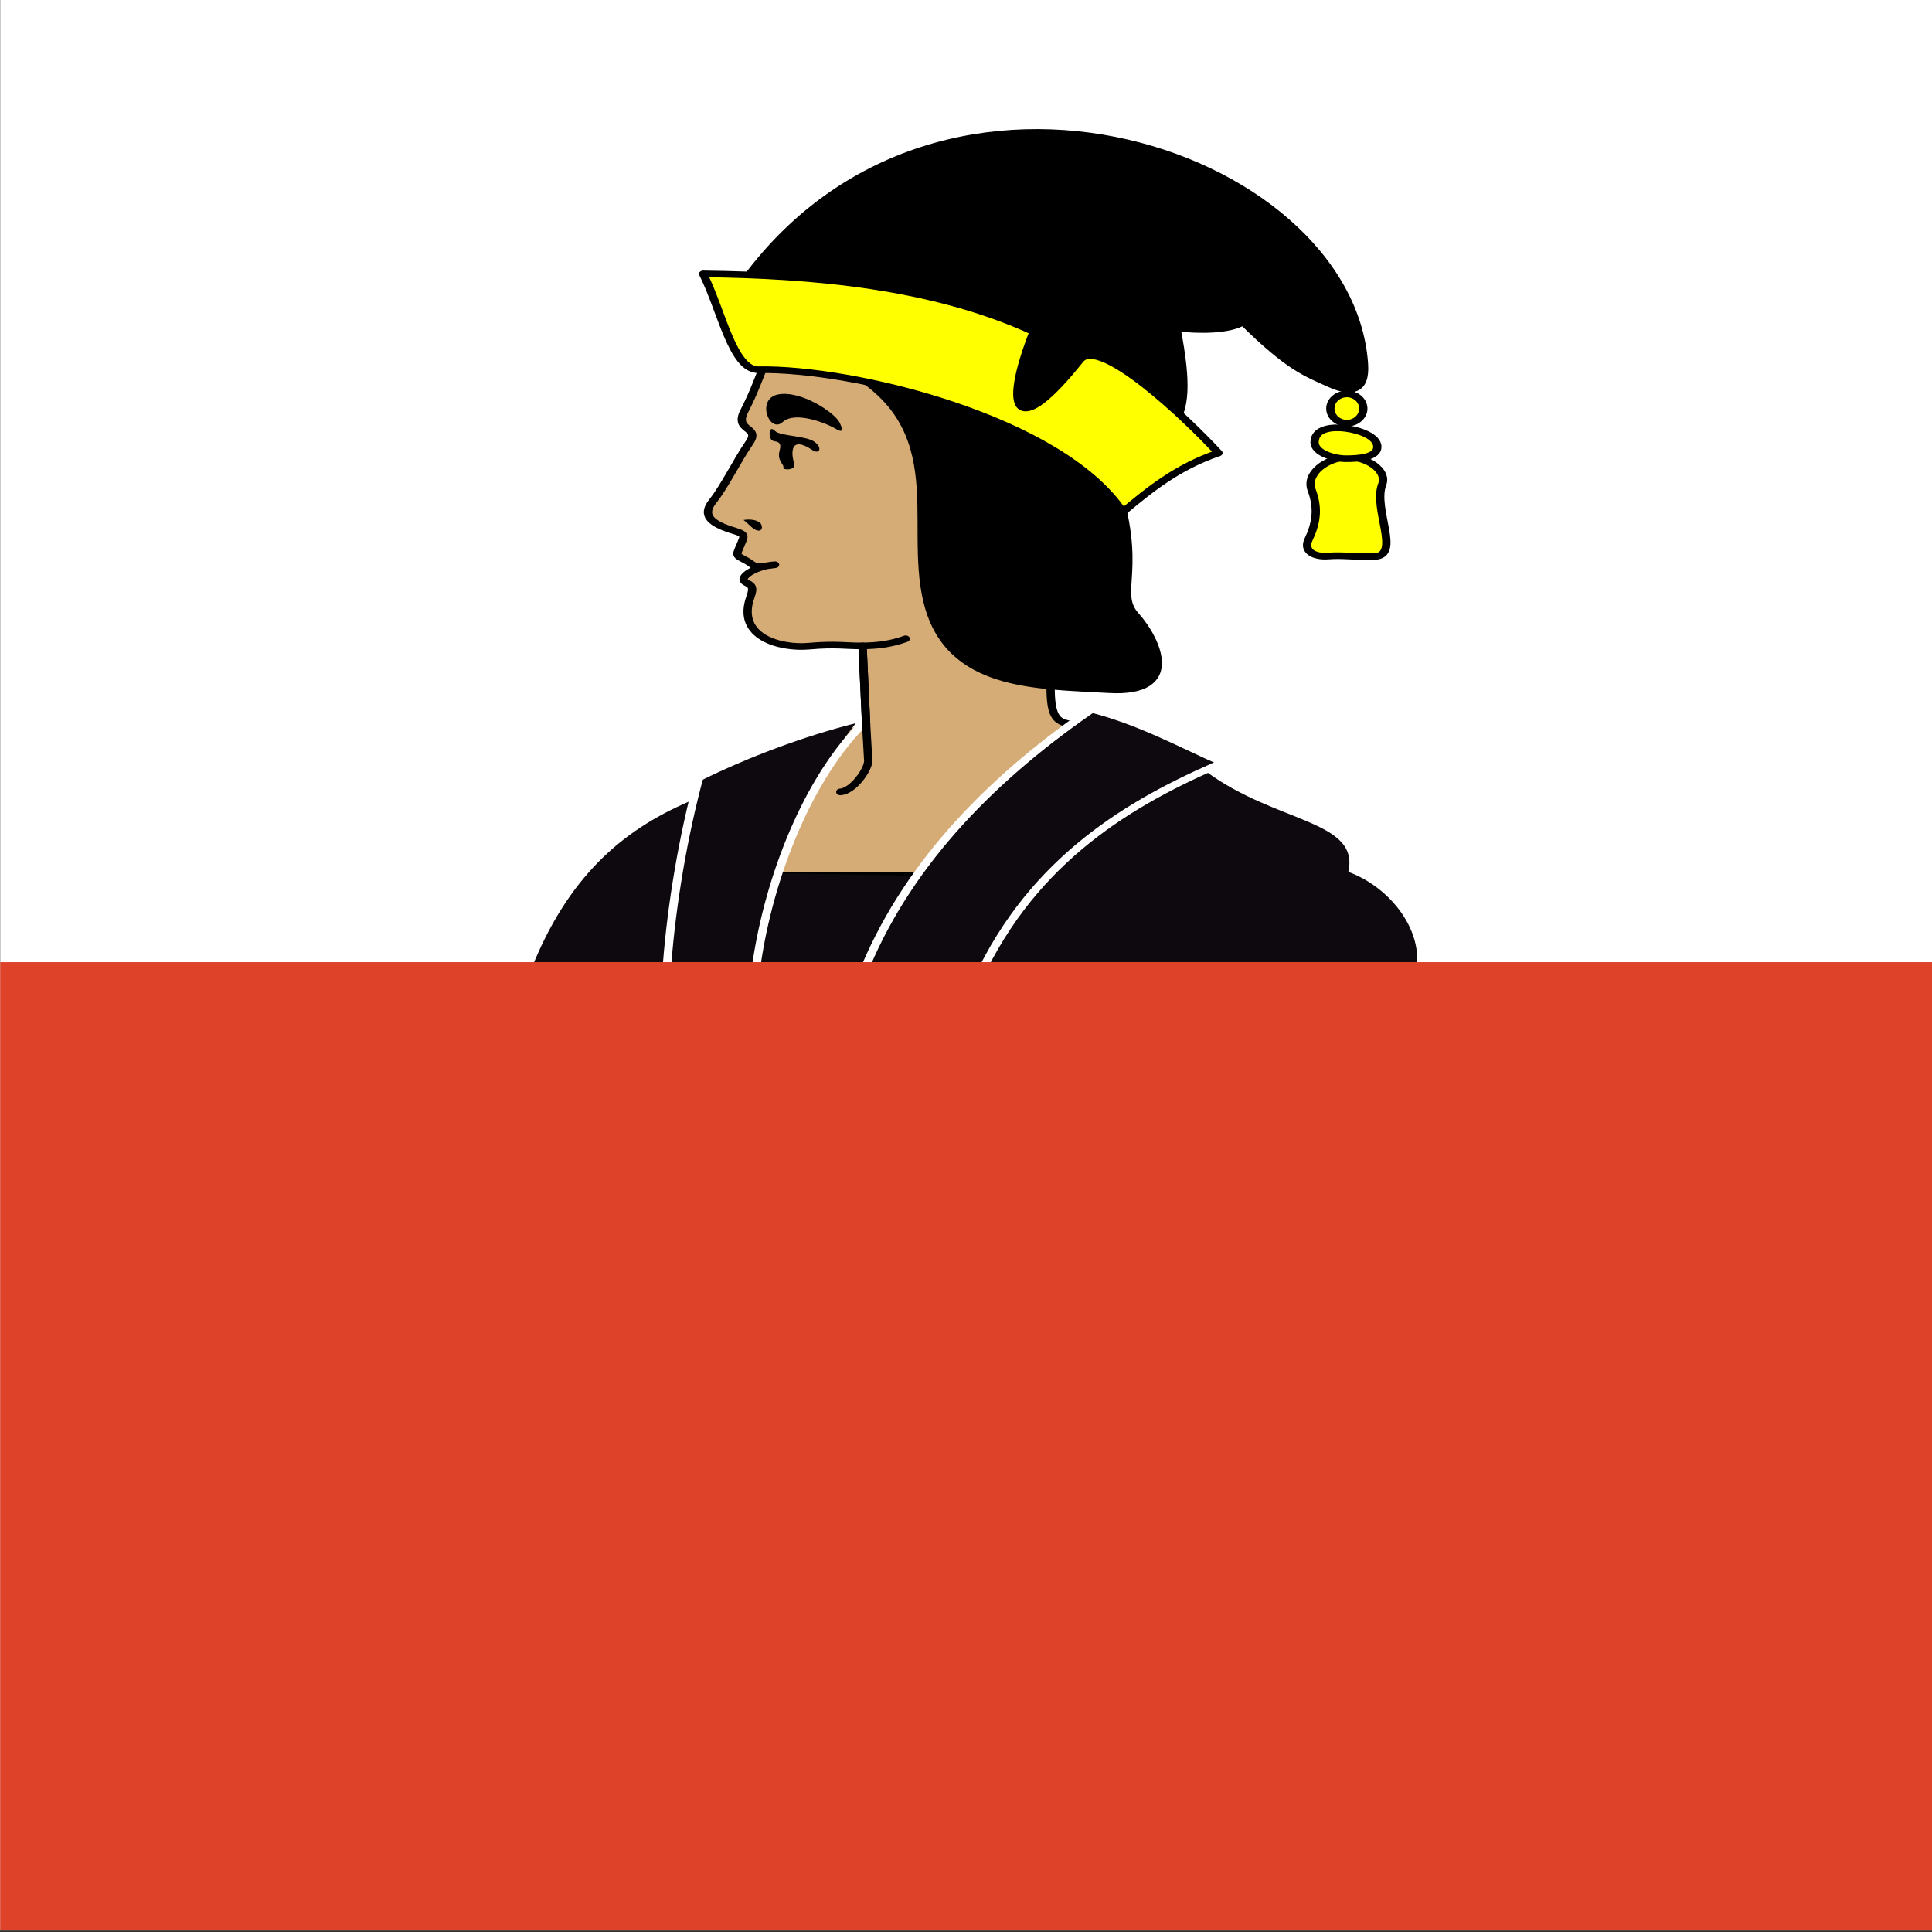
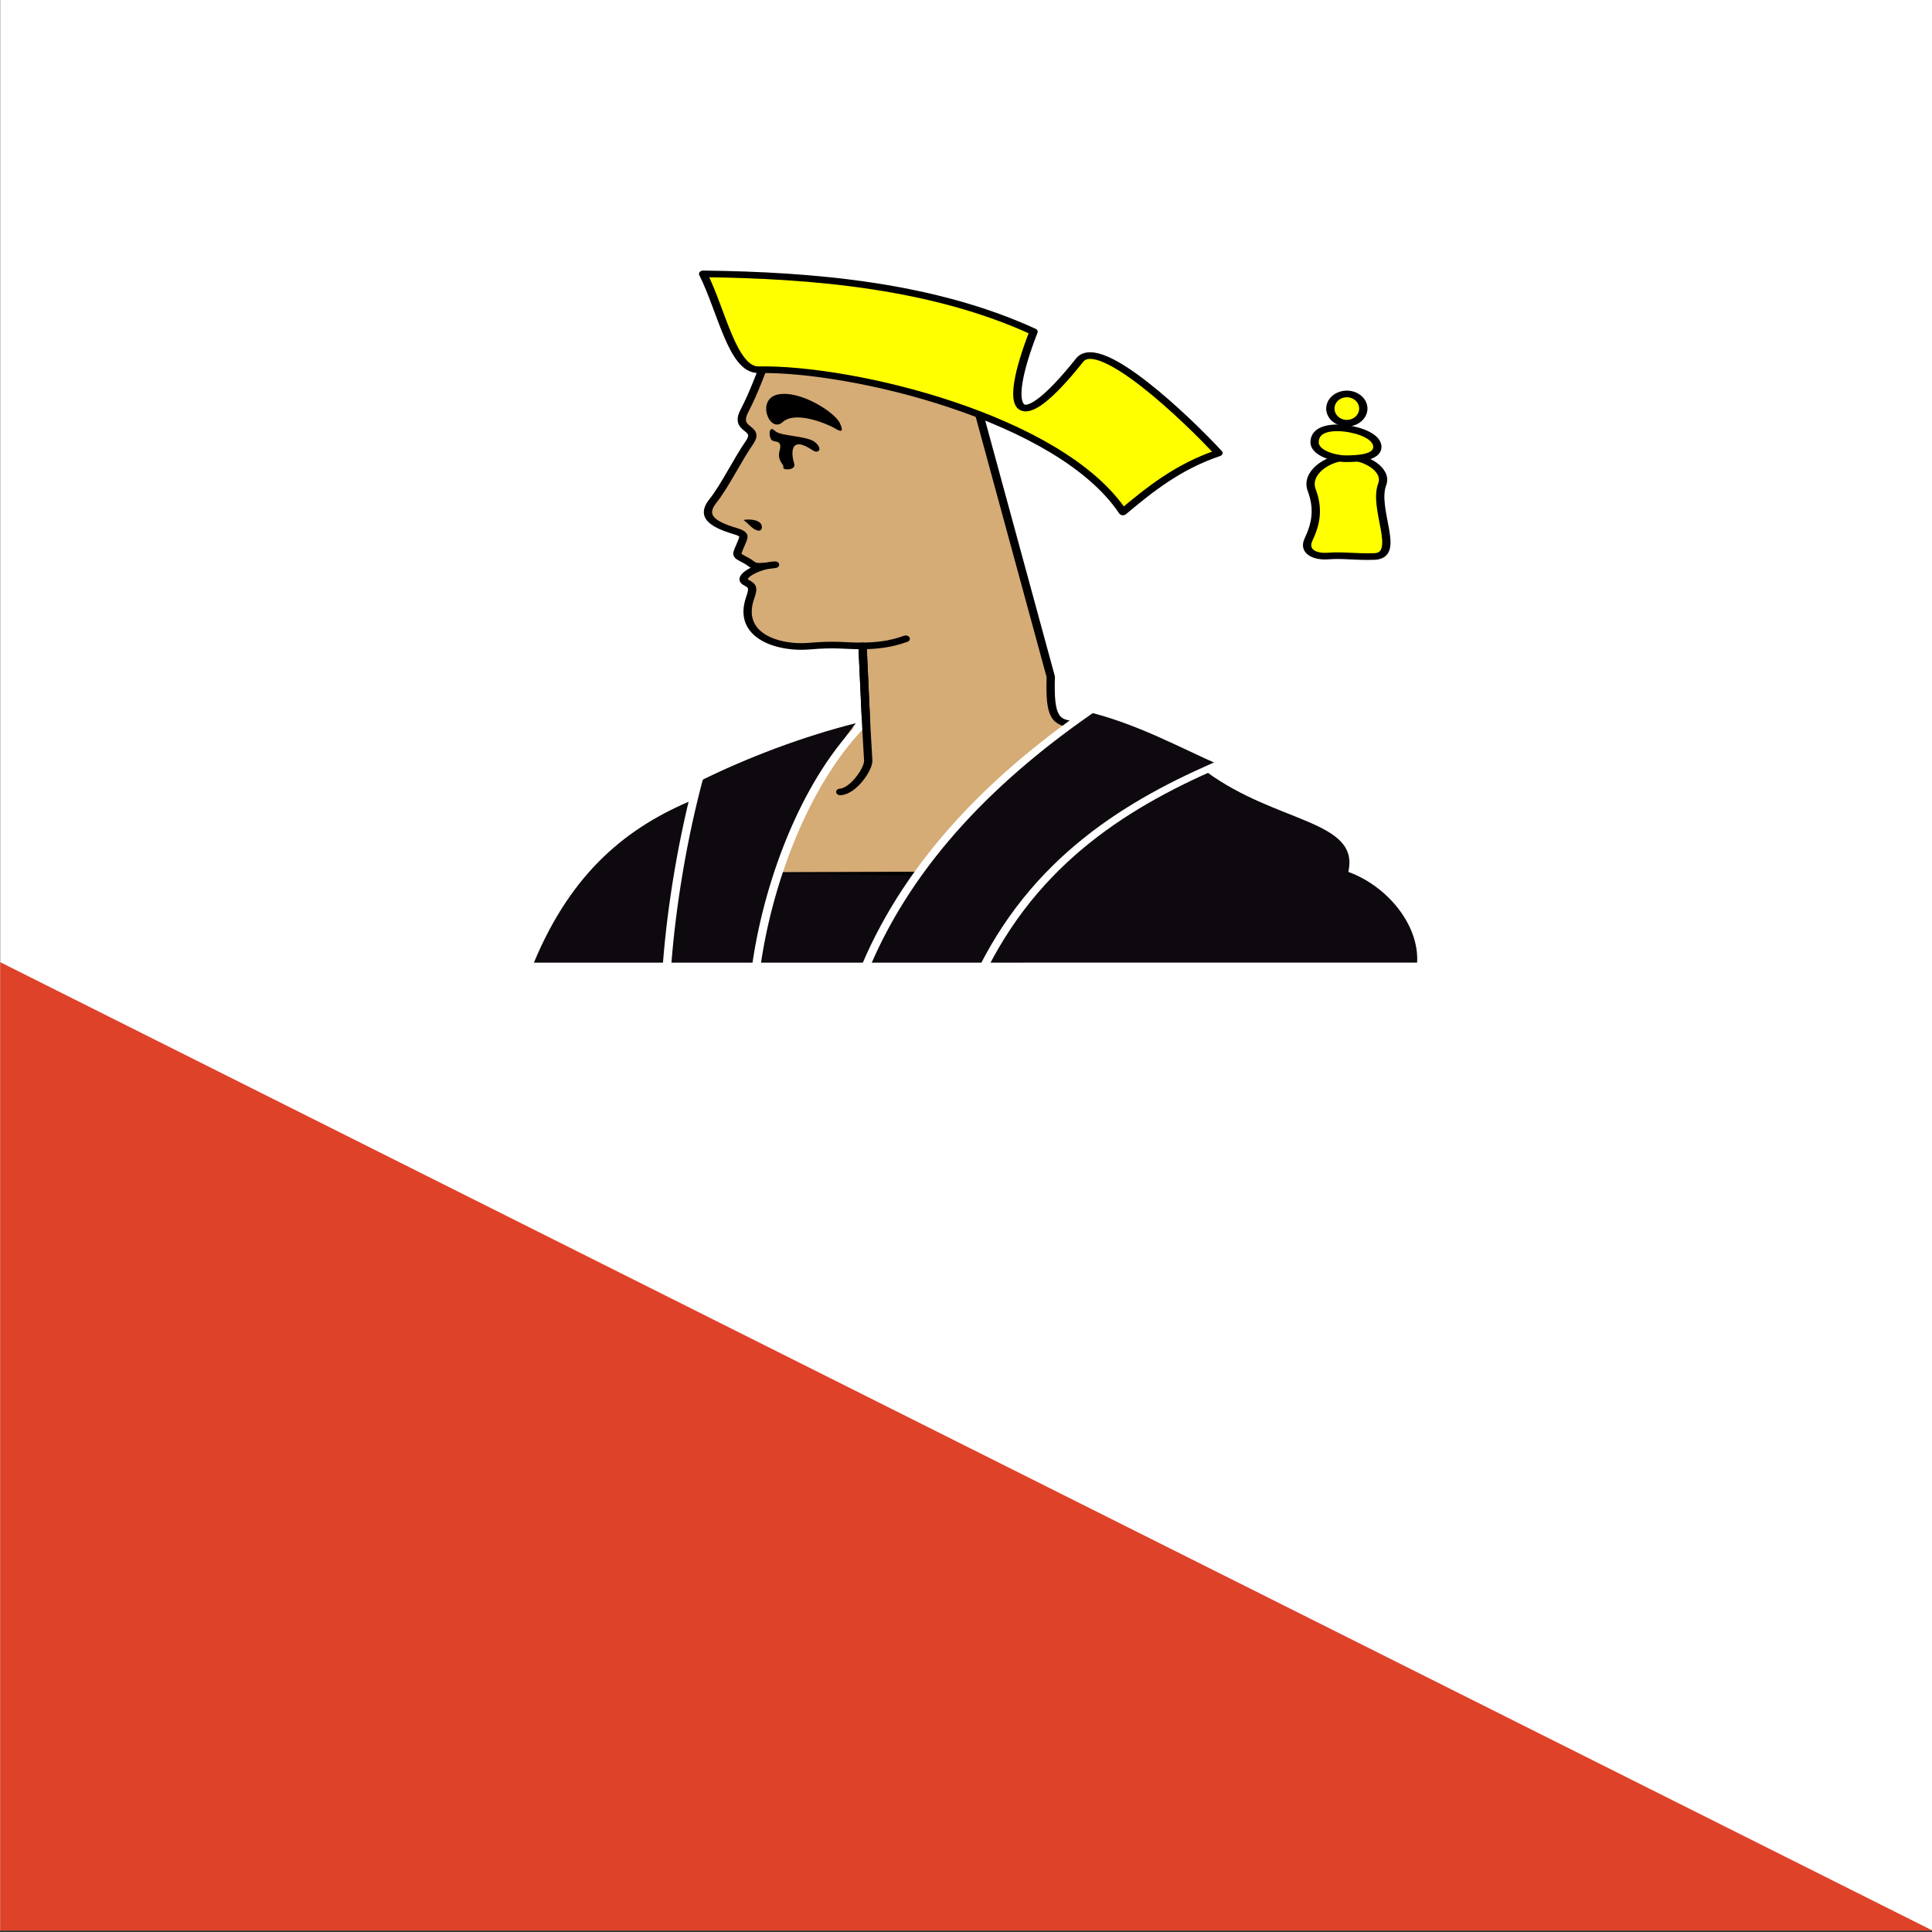
<svg xmlns="http://www.w3.org/2000/svg" xmlns:ns1="http://sodipodi.sourceforge.net/DTD/sodipodi-0.dtd" xmlns:ns2="http://www.inkscape.org/namespaces/inkscape" version="1.1" id="Layer_1" x="0px" y="0px" viewBox="0 0 500 500" style="enable-background:new 0 0 500 500;" xml:space="preserve" ns1:docname="CHE Niederhasli Flag.svg" ns2:version="0.92.3 (2405546, 2018-03-11)">
  <rect x="0" y="0" width="500" height="500" fill="#333333" stroke="none" />
  <defs id="defs11" />
  <ns1:namedview pagecolor="#ffffff" bordercolor="#666666" borderopacity="1" objecttolerance="10" gridtolerance="10" guidetolerance="10" ns2:pageopacity="0" ns2:pageshadow="2" ns2:window-width="1920" ns2:window-height="1017" id="namedview9" showgrid="false" ns2:zoom="0.944" ns2:cx="288.31625" ns2:cy="252.41443" ns2:window-x="-8" ns2:window-y="-8" ns2:window-maximized="1" ns2:current-layer="Layer_1" />
  <style type="text/css" id="style2">
	.st0{fill:#FFFFFF;}
	.st1{fill:#0093DD;}
</style>
  <g id="layer1" transform="matrix(2.262,0,0,1.806,-373.795,-1303.03)">
    <path style="fill:#ffffff;fill-opacity:1;fill-rule:evenodd;stroke:none;stroke-width:2.125;stroke-linecap:butt;stroke-miterlimit:4;stroke-dashoffset:0;stroke-opacity:1" id="path3282" d="M 165.273,721.348 V 998.144 H 386.346 V 721.348 Z" ns2:connector-curvature="0" ns1:nodetypes="ccccc" />
    <path style="display:inline;overflow:visible;visibility:visible;opacity:1;fill:#ffff00;fill-opacity:1;fill-rule:evenodd;stroke:#000000;stroke-width:0.949px;stroke-linecap:butt;stroke-linejoin:round;stroke-miterlimit:4;stroke-dasharray:none;stroke-dashoffset:0;stroke-opacity:1;marker:none;marker-start:none;marker-mid:none;marker-end:none;enable-background:accumulate" id="path14345" d="m 321.227,780.048 a 1.883,2.093 0 1 1 -3.767,0 1.883,2.093 0 1 1 3.767,0 z" ns2:connector-curvature="0" />
    <path style="display:inline;overflow:visible;visibility:visible;opacity:1;fill:#ffff00;fill-opacity:1;fill-rule:evenodd;stroke:#000000;stroke-width:0.949px;stroke-linecap:butt;stroke-linejoin:round;stroke-miterlimit:4;stroke-dasharray:none;stroke-dashoffset:0;stroke-opacity:1;marker:none;marker-start:none;marker-mid:none;marker-end:none;enable-background:accumulate" id="path14349" d="m 323.39,790.907 c -1.075,3.534 2.211,10.218 -0.905,10.34 -2.221,0.087 -3.541,-0.236 -5.286,-0.068 -1.629,0.156 -2.849,-0.737 -2.245,-2.342 0.806,-2.142 1.217,-4.284 0.371,-7.104 -0.717,-2.39 1.672,-4.558 3.988,-4.714 2.165,-0.145 4.711,1.804 4.078,3.887 z" ns2:connector-curvature="0" />
    <path style="display:inline;overflow:visible;visibility:visible;opacity:1;fill:#d5ab76;fill-opacity:1;fill-rule:evenodd;stroke:#000000;stroke-width:0.949px;stroke-linecap:butt;stroke-linejoin:round;stroke-miterlimit:4;stroke-dasharray:none;stroke-dashoffset:0;stroke-opacity:1;marker:none;marker-start:none;marker-mid:none;marker-end:none;enable-background:accumulate" id="path3351" d="m 261.748,826.054 -15.489,20.937 28.638,-0.121 13.473,-21.55 c -2.361,-0.17 -3.058,-0.903 -2.898,-6.825 l -9.595,-44.116 -22.771,-1.853 c -0.917,2.684 -1.493,4.963 -2.693,7.87 -1.229,2.978 1.888,2.168 0.581,4.527 -1.342,2.421 -2.835,6.266 -4.18,8.372 -1.32,2.067 -0.274,3.256 2.538,4.307 1.035,0.387 1.064,0.647 0.836,1.36 -0.718,2.242 -0.935,1.954 0.421,2.853 1.018,0.675 0.518,1.123 3.313,0.61 -2.017,0.123 -4.395,1.787 -3.328,2.531 0.638,0.445 0.944,0.601 0.513,2.097 -1.661,5.77 3.478,7.397 6.659,7.046 3.181,-0.352 4.22,-0.014 6.169,-0.041 1.603,-0.022 3.197,-0.223 4.939,-1.02 -1.742,0.796 -3.336,0.997 -4.939,1.02 l 0.414,11.294" ns2:connector-curvature="0" />
    <path style="display:inline;overflow:visible;visibility:visible;fill:#0d090e;fill-opacity:1;fill-rule:evenodd;stroke:none;stroke-width:0.958px;stroke-linecap:butt;stroke-linejoin:miter;stroke-miterlimit:4;stroke-dasharray:none;stroke-dashoffset:0;stroke-opacity:1;marker:none;marker-start:none;marker-mid:none;marker-end:none;enable-background:accumulate" id="path6403" d="m 289.709,823.504 c -8.433,7.031 -15.021,14.53 -19.963,23.482 -5.176,-0.114 -10.519,-0.233 -15.549,-0.351 2.133,-8.074 5.256,-15.552 8.969,-21.504 -5.913,1.869 -12.372,4.874 -17.995,8.391 -0.19,0.856 -0.36,1.703 -0.534,2.552 -7.544,3.899 -13.941,10.266 -18.304,23.374 l 101.053,-0.007 c 0.244,-5.422 -3.424,-10.972 -7.873,-12.998 1.341,-7.442 -8.274,-6.963 -16.28,-14.389 0.539,-0.287 1.061,-0.614 1.603,-0.893 -4.853,-2.69 -9.454,-5.898 -15.127,-7.657 z" ns2:connector-curvature="0" ns1:nodetypes="cccccccccccc" />
    <path style="display:inline;overflow:visible;visibility:visible;opacity:1;fill:none;fill-opacity:1;fill-rule:evenodd;stroke:#ffffff;stroke-width:0.967px;stroke-linecap:butt;stroke-linejoin:miter;stroke-miterlimit:4;stroke-dasharray:none;stroke-dashoffset:0;stroke-opacity:1;marker:none;marker-start:none;marker-mid:none;marker-end:none;enable-background:accumulate" id="path3686" d="m 251.813,859.613 c 1.455,-12.441 5.85,-26.748 12.537,-34.87" ns2:connector-curvature="0" />
-     <path style="display:inline;overflow:visible;visibility:visible;opacity:1;fill:#000000;fill-opacity:1;fill-rule:evenodd;stroke:#000000;stroke-width:0.949px;stroke-linecap:butt;stroke-linejoin:miter;stroke-miterlimit:4;stroke-dasharray:none;stroke-dashoffset:0;stroke-opacity:1;marker:none;marker-start:none;marker-mid:none;marker-end:none;enable-background:accumulate" id="path2262" d="m 295.116,809.64 c 2.562,3.584 5.357,11.302 -2.975,10.696 -8.409,-0.612 -18.286,-0.271 -20.732,-12.45 -2.413,-12.016 3.519,-26.424 -11.219,-34.714 l -11.171,-8.826 c 21.944,-42.247 70.573,-21.57 72.283,9.286 0.221,3.982 -1.488,4.277 -3.959,2.849 -2.493,-1.441 -4.458,-2.148 -9.86,-8.853 -1.677,1.299 -5.205,1.219 -7.64,0.872 2.524,16.339 -1.184,13.735 -7.27,21.243 3.644,13.436 0.138,16.531 2.543,19.896 z" ns2:connector-curvature="0" />
    <path style="display:inline;overflow:visible;visibility:visible;opacity:1;fill:#ffff00;fill-opacity:1;fill-rule:evenodd;stroke:#000000;stroke-width:0.949px;stroke-linecap:butt;stroke-linejoin:round;stroke-miterlimit:4;stroke-dasharray:none;stroke-dashoffset:0;stroke-opacity:1;marker:none;marker-start:none;marker-mid:none;marker-end:none;enable-background:accumulate" id="path3349" d="m 245.697,760.749 c 2.105,5.206 3.368,13.806 6.341,13.735 10.752,-0.256 34.508,6.903 41.685,20.377 3.016,-3.147 6.237,-6.457 10.933,-8.447 -3.524,-4.777 -13.602,-16.895 -15.885,-13.304 -7.273,11.441 -8.882,7.552 -5.27,-4.08 -11.534,-6.627 -25.226,-8.098 -37.804,-8.282 z" ns2:connector-curvature="0" />
    <path style="display:inline;overflow:visible;visibility:visible;opacity:1;fill:#000000;fill-opacity:1;fill-rule:evenodd;stroke:none;stroke-width:0.949px;stroke-linecap:butt;stroke-linejoin:miter;stroke-miterlimit:4;stroke-dasharray:none;stroke-dashoffset:0;stroke-opacity:0.467;marker:none;marker-start:none;marker-mid:none;marker-end:none;enable-background:accumulate" id="path3353" d="m 254.274,778.026 c 2.577,-0.638 6.506,2.597 7.058,4.081 0.546,1.469 0.051,1.249 -0.57,0.767 -0.603,-0.467 -4.43,-2.629 -5.972,-0.887 -1.504,1.699 -3.082,-3.327 -0.516,-3.962 z" ns2:connector-curvature="0" />
    <path style="display:inline;overflow:visible;visibility:visible;opacity:1;fill:#000000;fill-opacity:1;fill-rule:evenodd;stroke:none;stroke-width:0.949px;stroke-linecap:butt;stroke-linejoin:miter;stroke-miterlimit:4;stroke-dasharray:none;stroke-dashoffset:0;stroke-opacity:0.467;marker:none;marker-start:none;marker-mid:none;marker-end:none;enable-background:accumulate" id="path3682" d="m 254.872,788.489 c 0.13,-0.454 -0.768,-0.913 -0.416,-2.466 0.211,-0.929 -0.064,-1.195 -0.532,-1.274 -0.471,-0.079 -0.527,-0.43 -0.597,-0.792 -0.07,-0.366 -0.03,-1.475 0.587,-0.706 0.631,0.786 3.639,0.666 4.571,1.605 0.952,0.959 0.408,1.737 -0.25,1.177 -2.587,-2.203 -2.506,0.336 -2.117,1.925 0.239,0.977 -1.366,0.949 -1.247,0.531 z" ns2:connector-curvature="0" />
    <path style="display:inline;overflow:visible;visibility:visible;opacity:1;fill:#000000;fill-opacity:1;fill-rule:evenodd;stroke:none;stroke-width:0.949px;stroke-linecap:butt;stroke-linejoin:miter;stroke-miterlimit:4;stroke-dasharray:none;stroke-dashoffset:0;stroke-opacity:0.467;marker:none;marker-start:none;marker-mid:none;marker-end:none;enable-background:accumulate" id="path3684" d="m 250.316,796.011 c 0.635,0.582 0.971,1.258 1.524,1.483 0.544,0.221 0.708,-0.349 0.49,-0.877 -0.223,-0.54 -1.125,-0.794 -2.014,-0.605 z" ns2:connector-curvature="0" />
    <path style="display:inline;overflow:visible;visibility:visible;opacity:1;fill:#ffff00;fill-opacity:1;fill-rule:evenodd;stroke:#000000;stroke-width:0.949px;stroke-linecap:butt;stroke-linejoin:round;stroke-miterlimit:4;stroke-dasharray:none;stroke-dashoffset:0;stroke-opacity:1;marker:none;marker-start:none;marker-mid:none;marker-end:none;enable-background:accumulate" id="path14347" d="m 322.836,785.542 c 0,1.535 -2.21,1.692 -3.591,1.692 -1.381,0 -3.591,-0.822 -3.591,-2.357 0,-2.08 2.169,-2.208 3.536,-1.994 1.544,0.242 3.645,1.125 3.645,2.66 z" ns2:connector-curvature="0" />
    <path style="display:inline;overflow:visible;visibility:visible;opacity:1;fill:none;fill-opacity:1;fill-rule:evenodd;stroke:#ffffff;stroke-width:0.967px;stroke-linecap:butt;stroke-linejoin:miter;stroke-miterlimit:4;stroke-dasharray:none;stroke-dashoffset:0;stroke-opacity:1;marker:none;marker-start:none;marker-mid:none;marker-end:none;enable-background:accumulate" id="path3826" d="m 306.074,830.276 c -10.441,5.48 -21.629,13.241 -28.345,29.965" ns2:connector-curvature="0" />
    <path style="display:inline;overflow:visible;visibility:visible;opacity:1;fill:none;fill-opacity:1;fill-rule:evenodd;stroke:#ffffff;stroke-width:0.967px;stroke-linecap:butt;stroke-linejoin:miter;stroke-miterlimit:4;stroke-dasharray:none;stroke-dashoffset:0;stroke-opacity:1;marker:none;marker-start:none;marker-mid:none;marker-end:none;enable-background:accumulate" id="path3688" d="m 264.335,859.864 c 5.097,-15.021 14.599,-27.2 26.603,-37.378" ns2:connector-curvature="0" />
    <path style="display:inline;overflow:visible;visibility:visible;opacity:1;fill:none;fill-opacity:1;fill-rule:evenodd;stroke:#000000;stroke-width:0.949px;stroke-linecap:round;stroke-linejoin:round;stroke-miterlimit:4;stroke-dasharray:none;stroke-dashoffset:0;stroke-opacity:1;marker:none;marker-start:none;marker-mid:none;marker-end:none;enable-background:accumulate" id="path3962" d="m 263.934,814.057 0.414,11.294 0.237,5.133 c 0.048,1.21 -1.711,4.391 -3.196,4.498" ns2:connector-curvature="0" />
    <path style="display:inline;overflow:visible;visibility:visible;opacity:1;fill:none;fill-opacity:1;fill-rule:evenodd;stroke:#ffffff;stroke-width:0.967px;stroke-linecap:butt;stroke-linejoin:miter;stroke-miterlimit:4;stroke-dasharray:none;stroke-dashoffset:0;stroke-opacity:1;marker:none;marker-start:none;marker-mid:none;marker-end:none;enable-background:accumulate" id="path3830" d="m 241.577,859.613 c 0.509,-8.31 1.788,-18.148 3.747,-27.127" ns2:connector-curvature="0" />
-     <path style="display:inline;overflow:visible;visibility:visible;opacity:1;fill:#de4229;fill-opacity:1;fill-rule:evenodd;stroke:none;stroke-width:1.068;stroke-linecap:butt;stroke-linejoin:miter;stroke-miterlimit:4;stroke-dasharray:none;stroke-dashoffset:0;stroke-opacity:1;marker:none;marker-start:none;marker-mid:none;marker-end:none;enable-background:accumulate" id="rect3133" d="M 165.273,859.379 V 998.144 H 386.346 V 859.379 Z" ns2:connector-curvature="0" ns1:nodetypes="ccccc" />
+     <path style="display:inline;overflow:visible;visibility:visible;opacity:1;fill:#de4229;fill-opacity:1;fill-rule:evenodd;stroke:none;stroke-width:1.068;stroke-linecap:butt;stroke-linejoin:miter;stroke-miterlimit:4;stroke-dasharray:none;stroke-dashoffset:0;stroke-opacity:1;marker:none;marker-start:none;marker-mid:none;marker-end:none;enable-background:accumulate" id="rect3133" d="M 165.273,859.379 V 998.144 H 386.346 Z" ns2:connector-curvature="0" ns1:nodetypes="ccccc" />
  </g>
</svg>